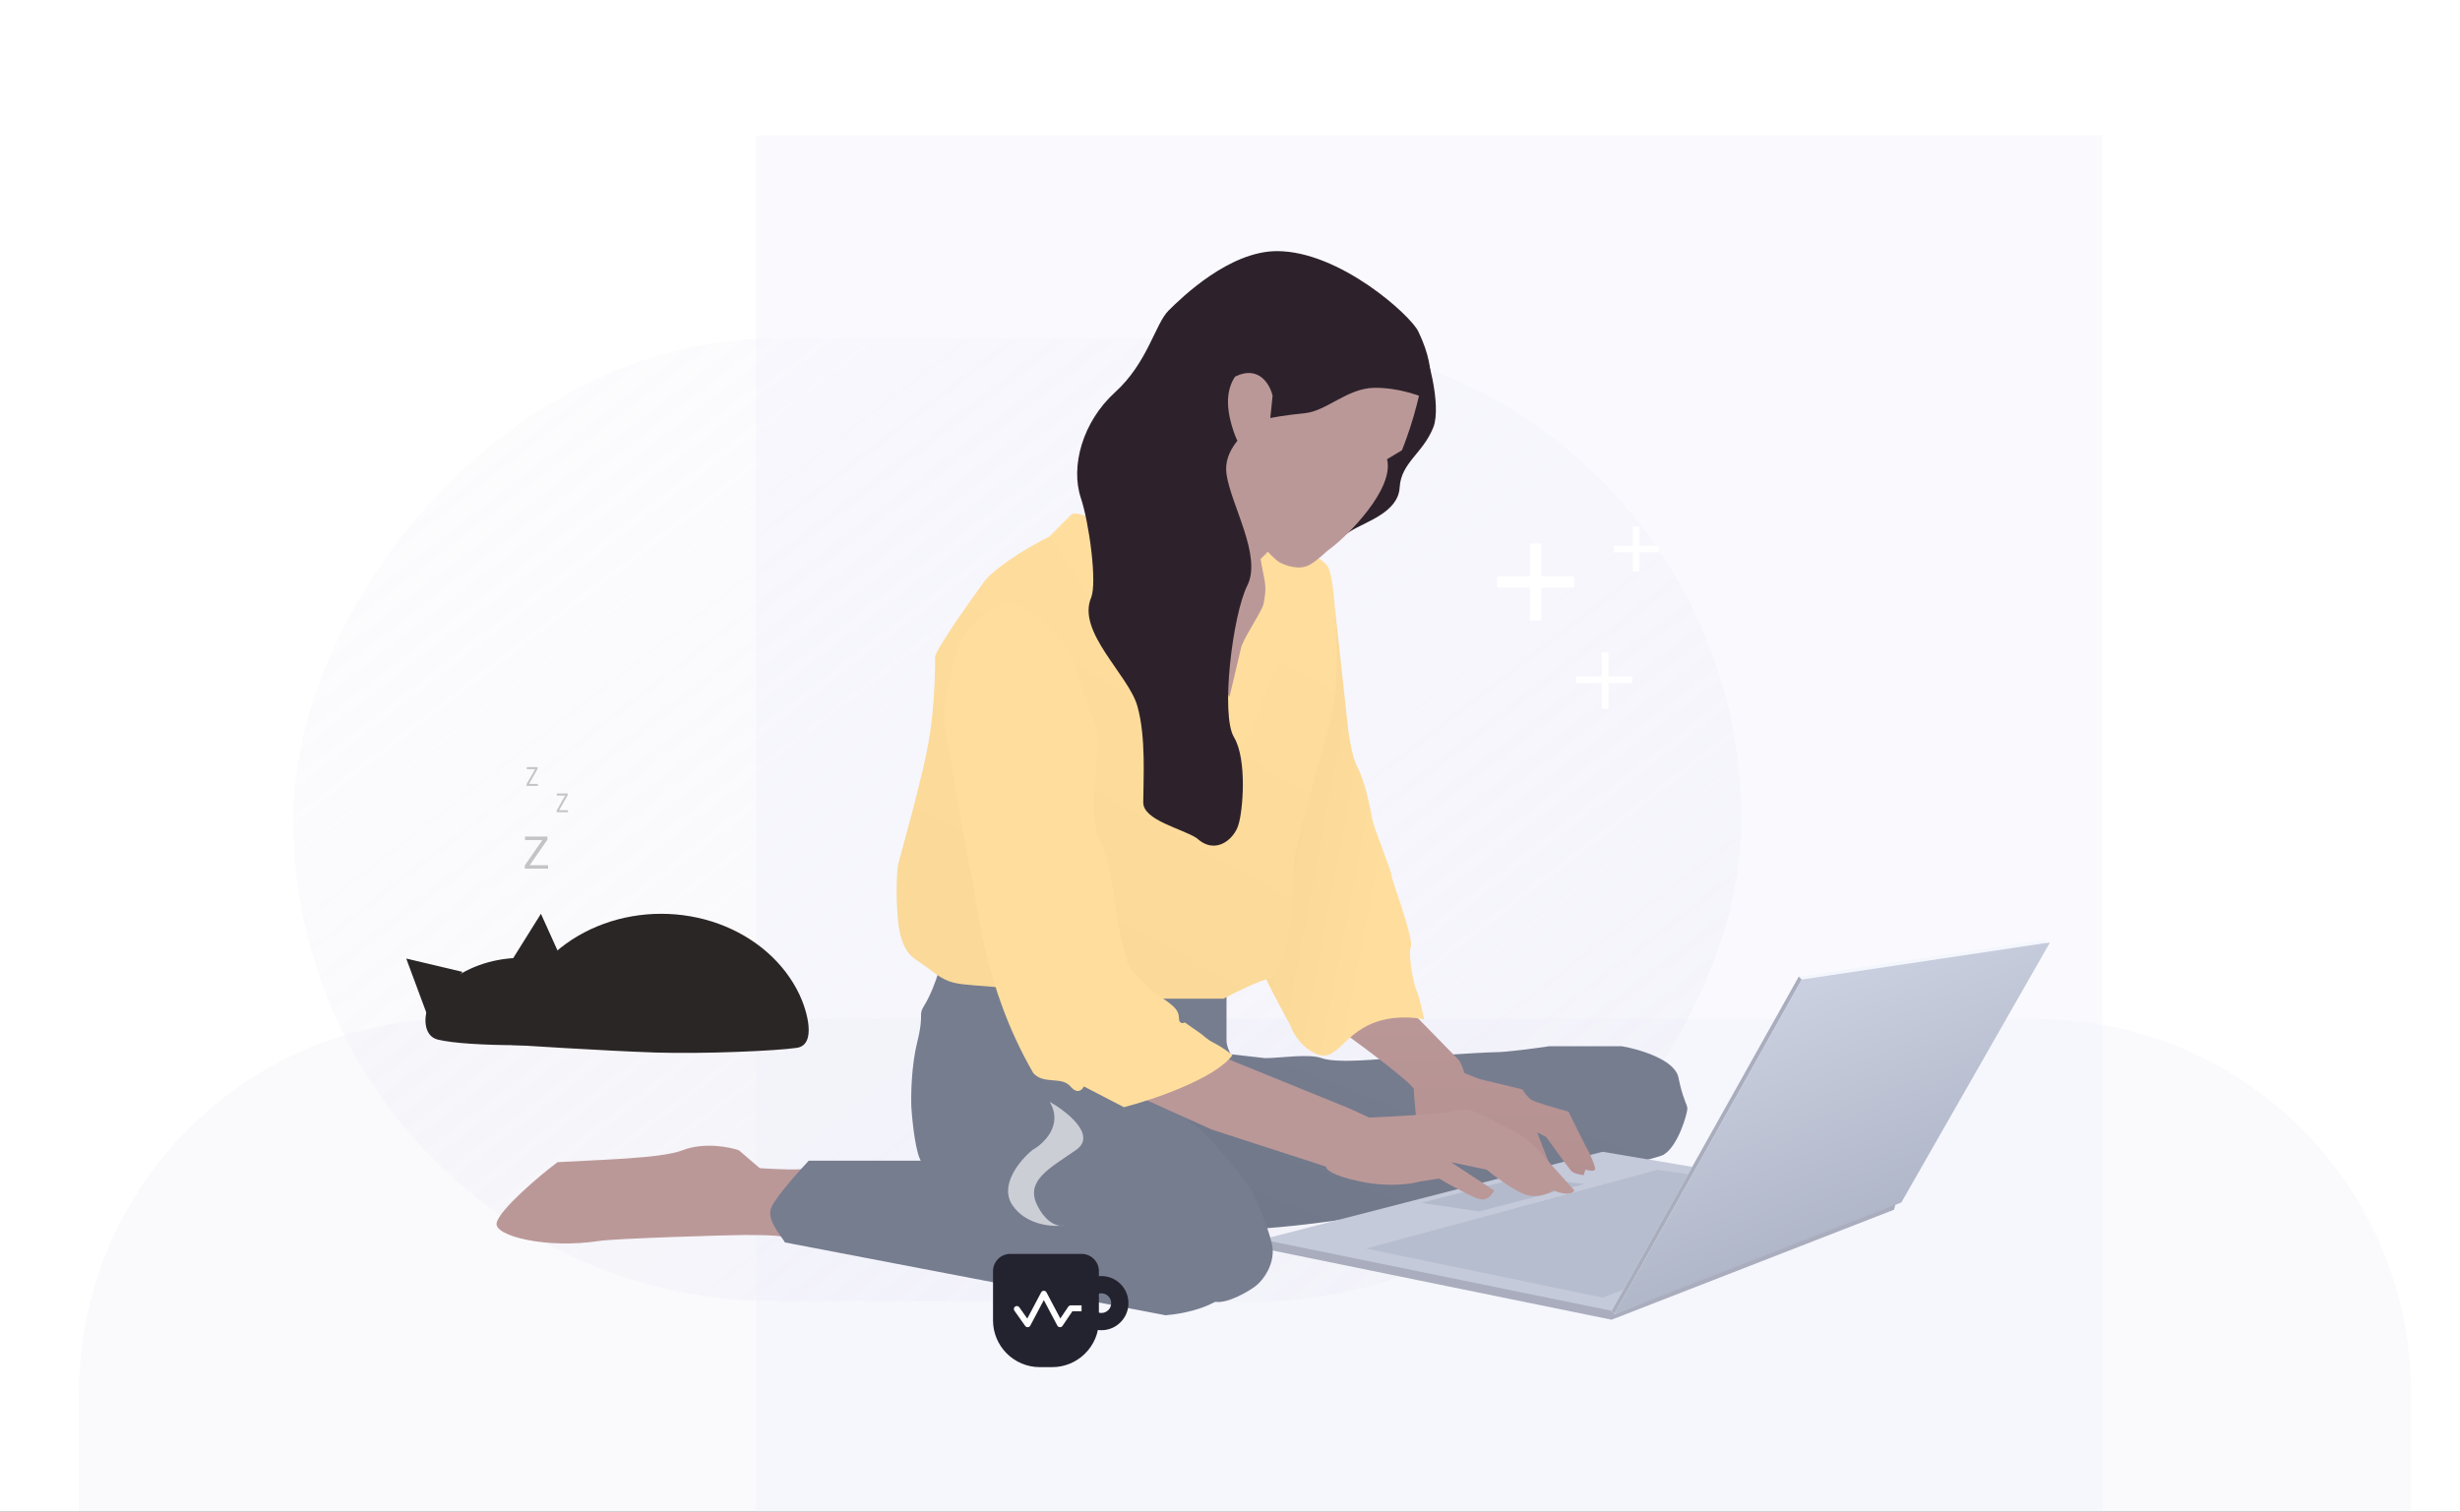
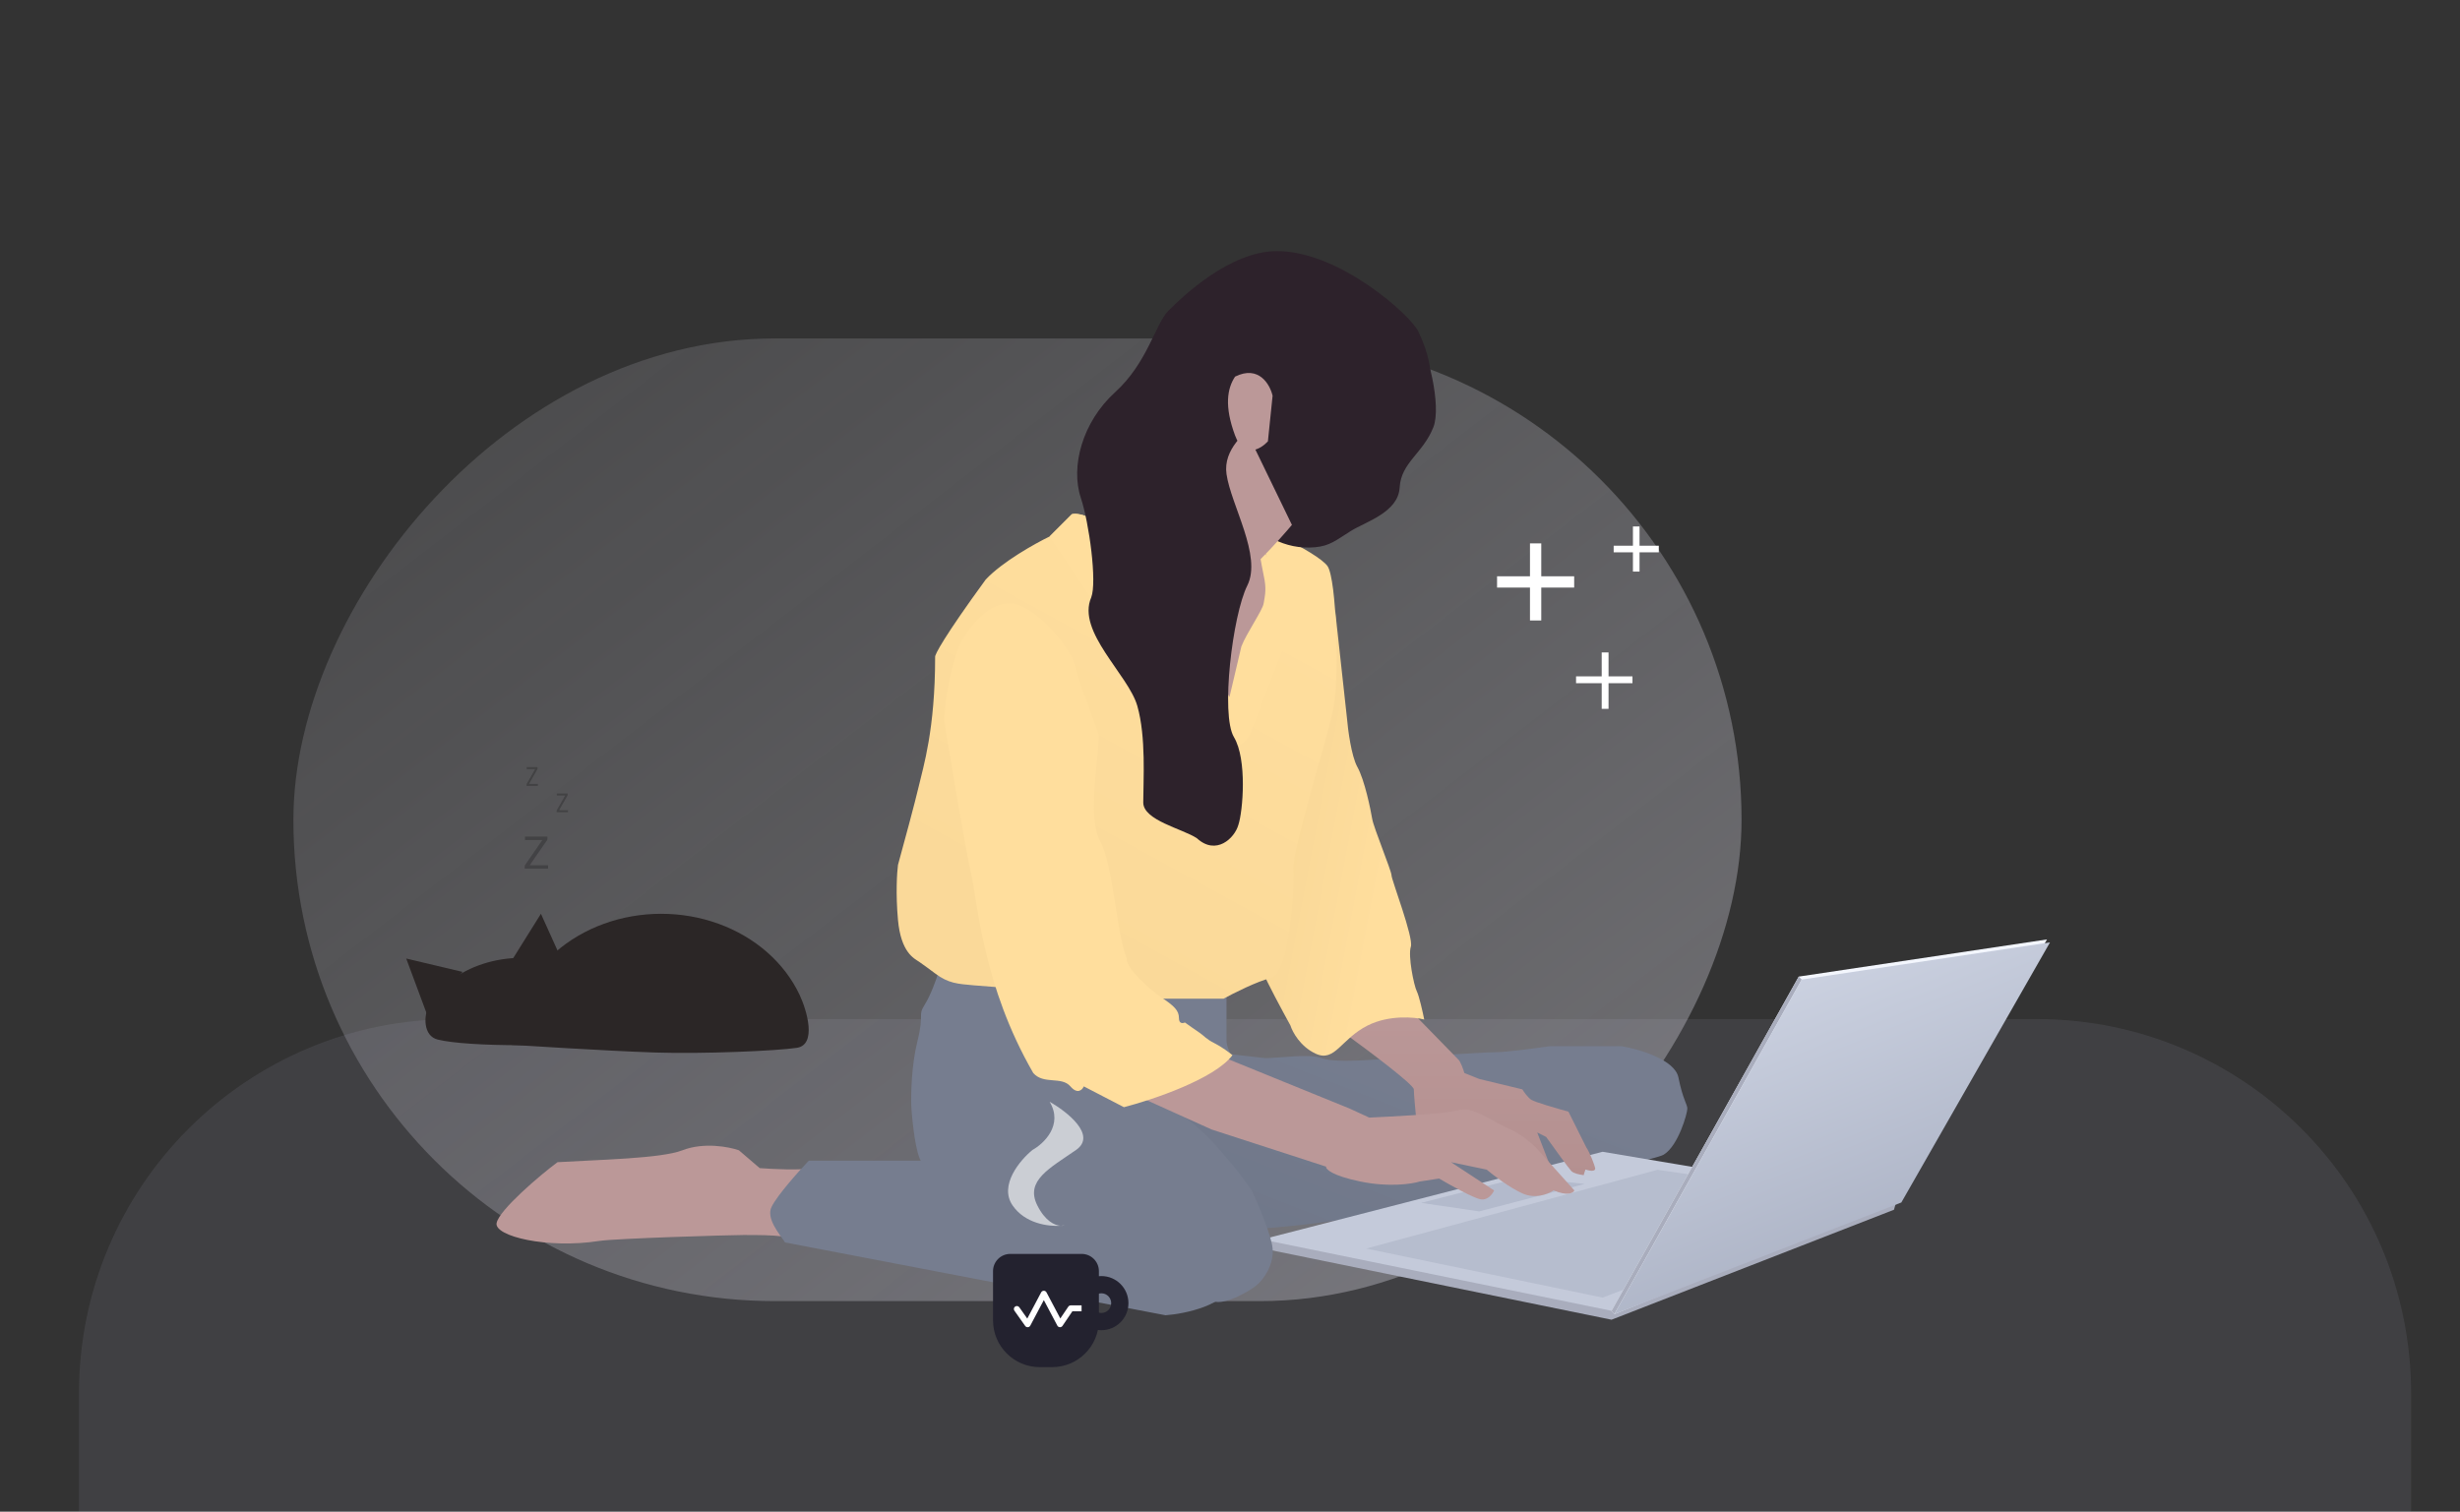
<svg xmlns="http://www.w3.org/2000/svg" width="654" height="402" viewBox="0 0 654 402" fill="none">
  <rect x="0" y="0" width="654" height="402" fill="#333333" stroke="none" />
  <g clip-path="url(#clip0)">
-     <rect width="654" height="402" fill="white" />
    <g style="mix-blend-mode:multiply">
      <path d="M641 370.5C641 315.548 596.452 271 541.5 271H120.5C65.548 271 21 315.548 21 370.5V407H641V370.5Z" fill="#CCCAE9" fill-opacity="0.09" />
    </g>
    <g style="mix-blend-mode:multiply">
      <rect width="385" height="256" rx="128" transform="matrix(-1 0 0 1 463 90)" fill="url(#paint0_linear)" fill-opacity="0.41" />
    </g>
    <g style="mix-blend-mode:multiply" opacity="0.26">
-       <path d="M559 36L559 415L201 415L201 36L559 36Z" fill="#ECECFC" />
-     </g>
+       </g>
    <path fill-rule="evenodd" clip-rule="evenodd" d="M435.878 152V140H434.122V152H435.878Z" fill="white" />
    <path fill-rule="evenodd" clip-rule="evenodd" d="M441 145.122L429 145.122L429 146.878L441 146.878L441 145.122Z" fill="white" />
    <path fill-rule="evenodd" clip-rule="evenodd" d="M409.75 165V144.5H406.75V165H409.75Z" fill="white" />
    <path fill-rule="evenodd" clip-rule="evenodd" d="M418.5 153.25L398 153.25L398 156.25L418.5 156.25L418.5 153.25Z" fill="white" />
    <path fill-rule="evenodd" clip-rule="evenodd" d="M427.636 188.5V173.5H425.818V188.5H427.636Z" fill="white" />
    <path fill-rule="evenodd" clip-rule="evenodd" d="M434 179.863L419 179.863L419 181.681L434 181.681L434 179.863Z" fill="white" />
    <path d="M336.347 281.388L322.514 279.807L305.52 293.245L319.748 316.958L333.185 326.838C366.383 325.125 439.103 308.974 442.265 307.077C446.217 304.706 448.588 296.011 448.588 294.826C448.588 293.64 447.402 292.454 446.217 286.526C445.268 281.784 435.809 279.017 431.198 278.227H411.833C408.276 278.754 400.451 279.807 397.605 279.807C394.048 279.807 371.521 281.388 370.335 281.388C369.15 281.388 355.712 282.969 351.365 281.388C347.887 280.123 340.299 281.388 336.347 281.388Z" fill="url(#paint1_linear)" />
    <path d="M428.432 350.946L503.523 321.7L504.293 318.98L426.06 308.658L335.556 329.651V331.976L428.432 350.946Z" fill="#A9ADBD" />
    <path d="M503.523 319.329L426.06 306.287L335.556 329.605L428.432 348.575L503.523 319.329Z" fill="#C4CADA" />
    <path d="M494.413 318.98L440.663 311.076L363.201 332.023L426.061 345.065L494.413 318.98Z" fill="#B6BDCE" />
    <path d="M421.297 314.835L404.422 313.052L377.824 319.872L393.237 322.142L421.297 314.835Z" fill="#B3BACC" />
    <path d="M245.843 267.161C247.423 264.631 248.873 260.574 249.4 258.861H288.526L301.963 281.784C303.676 285.209 308.682 293.087 315.005 297.197C321.329 301.307 329.497 311.82 332.79 316.563C334.503 320.251 338.007 328.498 338.323 331.976C338.718 336.324 335.952 340.276 333.976 341.857C332 343.437 326.467 346.599 323.305 346.204C320.143 345.809 303.939 344.228 303.149 344.228C302.358 344.228 283.783 337.114 280.622 336.719C277.46 336.324 263.627 326.048 262.837 325.257C262.046 324.467 247.028 311.425 245.052 309.054C243.471 307.157 242.549 298.515 242.286 294.431C242.154 291.269 242.286 283.365 243.867 277.041C245.843 269.137 243.867 270.323 245.843 267.161Z" fill="#767D8F" />
    <path d="M326.071 276.645V263.208L251.375 254.118L254.932 273.879L302.358 298.777L330.419 284.945C328.969 283.364 326.071 279.491 326.071 276.645Z" fill="#767D8F" />
    <path d="M544.21 249.817L478.209 259.698L428.412 348.621L429.182 349.458L504.688 318.98L544.21 249.817Z" fill="#F3F6FD" />
    <path d="M478.209 259.698L428.412 348.622L429.182 349.458L479 260.5L478.209 259.698Z" fill="#A9ADBD" />
    <path d="M545 250.607L478.999 260.488L429.182 349.458L505.479 319.77L545 250.607Z" fill="url(#paint2_linear)" />
    <path d="M375.868 289.688C375.868 288.423 363.485 279.149 357.293 274.67C352.867 267.714 364.934 265.448 371.521 265.185C376.659 270.454 387.092 281.151 387.725 281.784C388.357 282.416 389.042 284.418 389.306 285.341L393.258 286.921L404.719 289.688C405.114 290.347 406.142 291.822 407.09 292.454C408.039 293.087 414.072 294.826 416.971 295.616L421.713 305.101C422.635 306.419 424 310 424.084 310.634C424.2 311.503 423 311.5 421.5 311L421.139 312.084C421.109 312.31 421.076 312.485 421 312.5C419.946 312.368 418.393 312.057 417.761 311.425C417.129 310.792 413.018 305.101 411.042 302.335L408.671 301.149L413.414 313.401L376.659 299.173C376.395 296.538 375.868 290.953 375.868 289.688Z" fill="url(#paint3_linear)" />
    <path d="M358.874 294.826L324.885 280.993C320.224 279.096 307.662 287.053 301.963 291.269L322.119 300.359L352.55 310.239C352.419 310.898 354.052 312.611 361.64 314.192C369.229 315.772 375.341 314.85 377.449 314.192L382.587 313.401C385.485 315.114 391.756 318.618 393.653 318.934C395.55 319.25 396.815 317.485 397.21 316.563L385.749 309.054L395.234 311.03C396.946 312.479 401.241 315.772 404.719 317.353C408.197 318.934 411.701 317.485 413.018 316.563C416.812 318.144 418.288 317.222 418.551 316.563L408.276 305.102C407.222 304.048 404.403 301.624 401.557 300.359C398 298.778 394.443 296.407 392.072 295.616C389.701 294.826 389.701 294.826 385.749 295.616C382.587 296.249 369.94 296.934 364.012 297.197L358.874 294.826Z" fill="#BB9898" />
    <path d="M201.973 310.635C205.53 310.898 213.197 311.267 215.41 310.635V331.581C211.854 328.419 205.531 328.419 197.626 328.419C194.091 328.419 163.637 329.324 159.29 330C145.458 332.152 131.388 328.735 132.021 325.257C132.653 321.78 143.745 312.347 148.224 309.054C159.027 308.395 175.731 308.105 181.422 305.892C187.113 303.679 193.805 304.97 196.44 305.892L201.973 310.635Z" fill="#BB9898" />
    <path d="M265.998 308.658H215.016C212.381 311.425 206.716 317.748 205.135 320.91C203.554 324.072 207.375 328.287 208.692 330.395L309.867 349.761C315.137 349.365 326.071 347.073 327.652 341.066C329.233 335.059 321.724 325.126 317.772 320.91L312.239 316.958C310.262 315.509 305.836 312.452 303.939 311.82C301.568 311.029 298.406 314.586 297.22 314.191C294.375 311.346 275.22 309.317 265.998 308.658Z" fill="#767D8F" />
    <path d="M358.084 190.884L354.922 162.02L345.437 209.064C342.011 224.873 335.319 256.964 335.952 258.861C336.584 260.758 340.958 268.873 343.065 272.694C343.592 274.406 345.674 278.306 349.784 280.203C354.922 282.574 356.503 276.251 363.617 272.694C369.308 269.848 376 270.454 378.635 271.113C378.24 269.137 377.291 264.868 376.659 263.604C375.868 262.023 374.287 254.119 375.078 251.747C375.868 249.376 369.94 233.963 369.94 232.777C369.94 231.591 365.197 220.13 364.802 217.759C364.407 215.387 362.826 207.483 360.85 203.926C359.269 201.081 358.347 194.046 358.084 190.884Z" fill="url(#paint4_linear)" />
    <path d="M244.262 255.699C245.21 256.332 247.555 258.071 248.609 258.861C252.166 261.529 254.537 261.625 258.885 262.023L304.334 265.58H325.281C327.916 264.131 334.134 260.995 337.928 260.047C342.67 258.861 344.251 236.334 343.856 231.196C343.461 226.058 352.946 196.417 354.527 188.117C356.108 179.818 355.317 154.129 352.946 150.572C350.575 147.015 330.023 136.739 333.185 142.668C336.314 148.535 335.959 152.079 335.569 155.983L335.556 156.105C335.24 159.267 331.736 167.698 330.023 171.518L326.862 185.746C323.568 180.74 316.823 170.017 316.191 167.171C315.4 163.614 303.544 149.782 296.43 142.668C290.739 136.977 286.418 136.344 284.969 136.739L279.041 142.668C275.22 144.512 266.473 149.386 262.046 154.129C250.98 169.305 248.477 174.153 248.609 174.68C248.609 194.046 245.447 203.926 244.262 209.064C243.313 213.174 240.178 224.741 238.729 230.01C238.465 231.986 238.096 237.677 238.729 244.633C239.519 253.328 243.076 254.909 244.262 255.699Z" fill="url(#paint5_linear)" />
    <path d="M284.574 139.901C286.813 138.584 293.189 135.079 300.778 131.602C300.778 148.043 323.437 145.302 334.766 141.877L337.928 151.758L334.766 185.351L328.047 196.812L311.844 179.818L284.574 139.901Z" fill="#BB9898" />
    <path d="M279.041 142.668L284.969 136.739C286.418 136.344 290.739 136.977 296.43 142.668C303.544 149.782 315.4 163.614 316.191 167.171L326.862 185.351L330.023 171.914C331.472 168.225 335.635 162.346 335.952 160.449C336.347 158.078 336.742 156.557 335.952 153C335.376 150.412 334.649 145.07 333.828 143.432L333.58 143.06C333.664 143.143 333.746 143.269 333.828 143.432L345.5 161L332.79 194.046C331.999 197.998 326.862 199.974 322.909 199.183L301.568 176.261L279.041 142.668Z" fill="#FFDE9D" />
    <path d="M302.518 128.615C294.504 151.687 311.809 148.93 318.314 146.356C323.922 144.136 320.563 125.228 323.019 125.953C323.801 128.038 333.097 147.074 349.644 145.523C353.572 145.155 355.187 143.668 359.133 141.197C363.08 138.725 371.726 136.277 372.106 129.627C372.486 122.977 378.324 120.584 381.074 113.588C383.274 107.992 379.576 92.58 376.672 89.773L341.702 83.561C331.312 90.889 308.93 110.157 302.518 128.615Z" fill="#2D222B" />
    <path d="M313.819 126.935C316.981 124.406 319.089 117.713 319.748 114.683C321.329 105.831 327.784 110.204 330.814 113.498L343.461 139.582C342.143 141.163 338.56 145.273 334.766 149.067C330.023 153.81 328.442 157.367 324.885 160.133C317.614 162.346 310.263 152.361 307.496 147.091L302.753 136.025C305.125 134.049 310.658 129.464 313.819 126.935Z" fill="#BB9898" />
-     <path d="M328.443 135.949C323.384 128.361 325.017 119.35 326.466 115.793L322.91 92.475L365.593 79.817L378.635 96.032C378.003 106.15 373.629 117.498 372.707 119.738L368.755 122.116C370.731 130.014 358.347 142.404 353.736 145.829C351.76 147.297 350.575 148.821 348.203 150.177C345.437 151.757 341.748 150.44 339.904 149.386C338.191 148.069 333.501 143.537 328.443 135.949Z" fill="#BB9898" />
    <path d="M377.054 88.122C382.982 100.433 379.03 105.91 379.03 105.91C379.03 105.91 372.423 102.981 365.197 103.138C358.203 103.289 352.655 109.273 347.017 109.858C335.556 111.049 333.975 112.233 333.975 112.233C331.209 114.868 325.123 119.422 326.071 126.062C327.257 134.361 335.556 147.799 331.604 155.703C327.652 163.607 324.49 190.087 328.047 196.015C331.604 201.943 330.418 215.781 329.233 219.333C328.246 222.885 323.304 227.632 318.167 222.885C314.346 220.383 303.939 218.149 303.939 213.407C303.939 207.479 304.729 196.015 302.358 187.715C299.987 179.416 286.154 167.958 290.106 158.868C291.687 154.784 289.553 139.03 287.34 132.39C284.573 124.09 287.735 112.229 296.43 104.33C305.125 96.43 307.101 86.15 310.658 82.593C314.215 79.036 326.861 66.78 339.508 66.78C356.107 66.781 374.973 83.8 377.054 88.122Z" fill="#2D222B" />
    <path d="M258.094 231.986C256.513 225.03 252.693 201.95 250.98 191.279C251.929 179.58 254.537 172.44 255.723 170.332C257.567 166.907 262.758 160.136 268.765 160.452C274.772 160.768 283.963 171.177 285.807 176.842C286.071 178.027 286.756 180.794 287.388 182.375C288.02 183.955 290.813 191.728 292.131 195.417C292.131 201.872 289 217.363 292.478 223.687C295.956 230.01 296.622 247.136 299.52 254.909C299.388 257.543 305.836 263.287 308.682 265.184C312.239 267.555 313.424 268.741 313.424 270.717C313.424 272.298 314.478 272.166 315.005 271.903C315.928 272.562 318.009 274.037 318.958 274.669C320.143 275.46 320.538 276.25 322.91 277.436C324.807 278.384 326.862 279.939 327.652 280.598C322.91 286.921 306.442 292.454 298.802 294.43L288.131 288.897C287.735 289.819 286.471 291.11 284.574 288.897C282.202 286.131 277.46 288.502 274.693 285.34C261.256 262.022 260.07 240.681 258.094 231.986Z" fill="#FFDE9D" />
    <path d="M328.349 100.152C334.666 97.02 337.63 102.239 338.323 105.24L337.076 117.375C335.137 119.463 330.676 122.072 328.349 115.809C325.44 107.981 326.271 103.283 328.349 100.152Z" fill="#BB9898" />
    <path d="M264 338.029C264 335.499 266.051 333.447 268.582 333.447H287.564C290.094 333.447 292.145 335.499 292.145 338.029V351.12C292.145 357.988 286.578 363.556 279.709 363.556H276.436C269.568 363.556 264 357.988 264 351.12V338.029Z" fill="#23222F" />
    <path fill-rule="evenodd" clip-rule="evenodd" d="M292.8 349.156C294.246 349.156 295.418 347.984 295.418 346.538C295.418 345.092 294.246 343.92 292.8 343.92C291.354 343.92 290.182 345.092 290.182 346.538C290.182 347.984 291.354 349.156 292.8 349.156ZM292.8 353.738C296.776 353.738 300 350.515 300 346.538C300 342.562 296.776 339.338 292.8 339.338C288.824 339.338 285.6 342.562 285.6 346.538C285.6 350.515 288.824 353.738 292.8 353.738Z" fill="#23222F" />
    <path d="M286.071 305.806C291.679 301.907 283.734 295.644 279.061 293C282.723 299.165 277.535 304.106 274.483 305.806C271.192 308.488 265.527 315.189 269.189 320.538C272.476 325.338 278.542 326.178 281.993 325.972C282.421 325.999 282.788 325.952 283.067 325.865C282.748 325.911 282.388 325.948 281.993 325.972C280.37 325.869 277.852 324.698 275.77 320.538C272.48 313.965 279.061 310.679 286.071 305.806Z" fill="white" fill-opacity="0.62" />
    <path fill-rule="evenodd" clip-rule="evenodd" d="M277.503 343.246C277.8 343.246 278.072 343.409 278.209 343.668L281.888 350.615L284.009 347.48C284.156 347.262 284.405 347.131 284.671 347.131H287.539C287.539 346.542 287.539 347.521 287.539 347.955C287.539 348.388 287.539 349.211 287.539 348.7H285.098L282.467 352.589C282.311 352.82 282.043 352.952 281.761 352.937C281.48 352.922 281.228 352.762 281.098 352.517L277.503 345.728L273.908 352.517C273.78 352.76 273.531 352.919 273.253 352.937C272.975 352.954 272.708 352.827 272.549 352.602L269.681 348.54C269.43 348.185 269.519 347.696 269.88 347.448C270.241 347.2 270.738 347.288 270.989 347.644L273.105 350.641L276.797 343.668C276.934 343.409 277.206 343.246 277.503 343.246Z" fill="white" />
    <path d="M211.831 278.648C217.2 277.845 214.552 268.738 212.552 264.51C210.553 260.283 207.622 256.442 203.927 253.206C200.232 249.97 195.845 247.404 191.018 245.652C186.19 243.901 181.016 243 175.791 243C170.565 243 165.391 243.901 160.563 245.652C155.736 247.404 151.349 249.97 147.654 253.206C143.959 256.442 141.029 260.283 139.029 264.51C137.029 268.738 136 273.269 136 277.845C136 277.845 161.236 279.477 174.188 279.892C187.14 280.306 206.461 279.452 211.831 278.648Z" fill="#2B2626" />
    <path d="M161.879 275.484C166.971 274.516 164.779 270.055 163.434 267.535C162.089 265.015 160.117 262.726 157.632 260.797C155.147 258.869 152.196 257.339 148.949 256.295C145.702 255.251 142.222 254.714 138.707 254.714C135.192 254.714 131.712 255.251 128.464 256.295C125.217 257.339 122.267 258.869 119.781 260.797C117.296 262.726 115.325 265.015 113.98 267.535C112.635 270.055 112.442 275.484 116.379 276.451C120.315 277.419 128.464 277.951 138.706 277.951C148.949 277.951 156.786 276.451 161.879 275.484Z" fill="#2B2626" />
    <path d="M108 254.906L113.544 269.827L122.96 258.445L108 254.906Z" fill="#2B2626" />
    <path d="M143.807 243L150.36 257.506L135.661 256.037L143.807 243Z" fill="#2B2626" />
    <path d="M140.834 230.08H145.715V231H139.504V230.156L144.18 223.395H139.58V222.469H145.527V223.295L140.834 230.08Z" fill="black" fill-opacity="0.22" />
    <path d="M148.642 215.461H151V216H148V215.505L150.258 211.543H148.037V211H150.909V211.484L148.642 215.461Z" fill="black" fill-opacity="0.22" />
    <path d="M140.642 208.461H143V209H140V208.505L142.258 204.543H140.037V204H142.909V204.484L140.642 208.461Z" fill="black" fill-opacity="0.22" />
  </g>
  <defs>
    <linearGradient id="paint0_linear" x1="35.5" y1="422" x2="618.5" y2="-334.5" gradientUnits="userSpaceOnUse">
      <stop stop-color="#E8E7F3" />
      <stop offset="0.786" stop-color="#E8E7F3" stop-opacity="0" />
    </linearGradient>
    <linearGradient id="paint1_linear" x1="377.054" y1="278.227" x2="352" y2="342.5" gradientUnits="userSpaceOnUse">
      <stop stop-color="#767D8F" />
      <stop offset="1" stop-color="#6F7789" />
    </linearGradient>
    <linearGradient id="paint2_linear" x1="487.694" y1="250.607" x2="554.465" y2="417.83" gradientUnits="userSpaceOnUse">
      <stop stop-color="#E2E6EF" />
      <stop offset="0" stop-color="#CDD3E2" />
      <stop offset="1" stop-color="#848CA2" />
    </linearGradient>
    <linearGradient id="paint3_linear" x1="390.231" y1="265.185" x2="390.231" y2="313.401" gradientUnits="userSpaceOnUse">
      <stop stop-color="#BB9898" />
      <stop offset="1" stop-color="#B49090" />
    </linearGradient>
    <linearGradient id="paint4_linear" x1="333" y1="249" x2="375" y2="257" gradientUnits="userSpaceOnUse">
      <stop stop-color="#F8D797" />
      <stop offset="0.739" stop-color="#FFDE9D" />
    </linearGradient>
    <linearGradient id="paint5_linear" x1="296.864" y1="136.645" x2="245" y2="231" gradientUnits="userSpaceOnUse">
      <stop stop-color="#FFDE9D" />
      <stop offset="1" stop-color="#FAD999" />
    </linearGradient>
    <clipPath id="clip0">
      <rect width="654" height="402" fill="white" />
    </clipPath>
  </defs>
</svg>